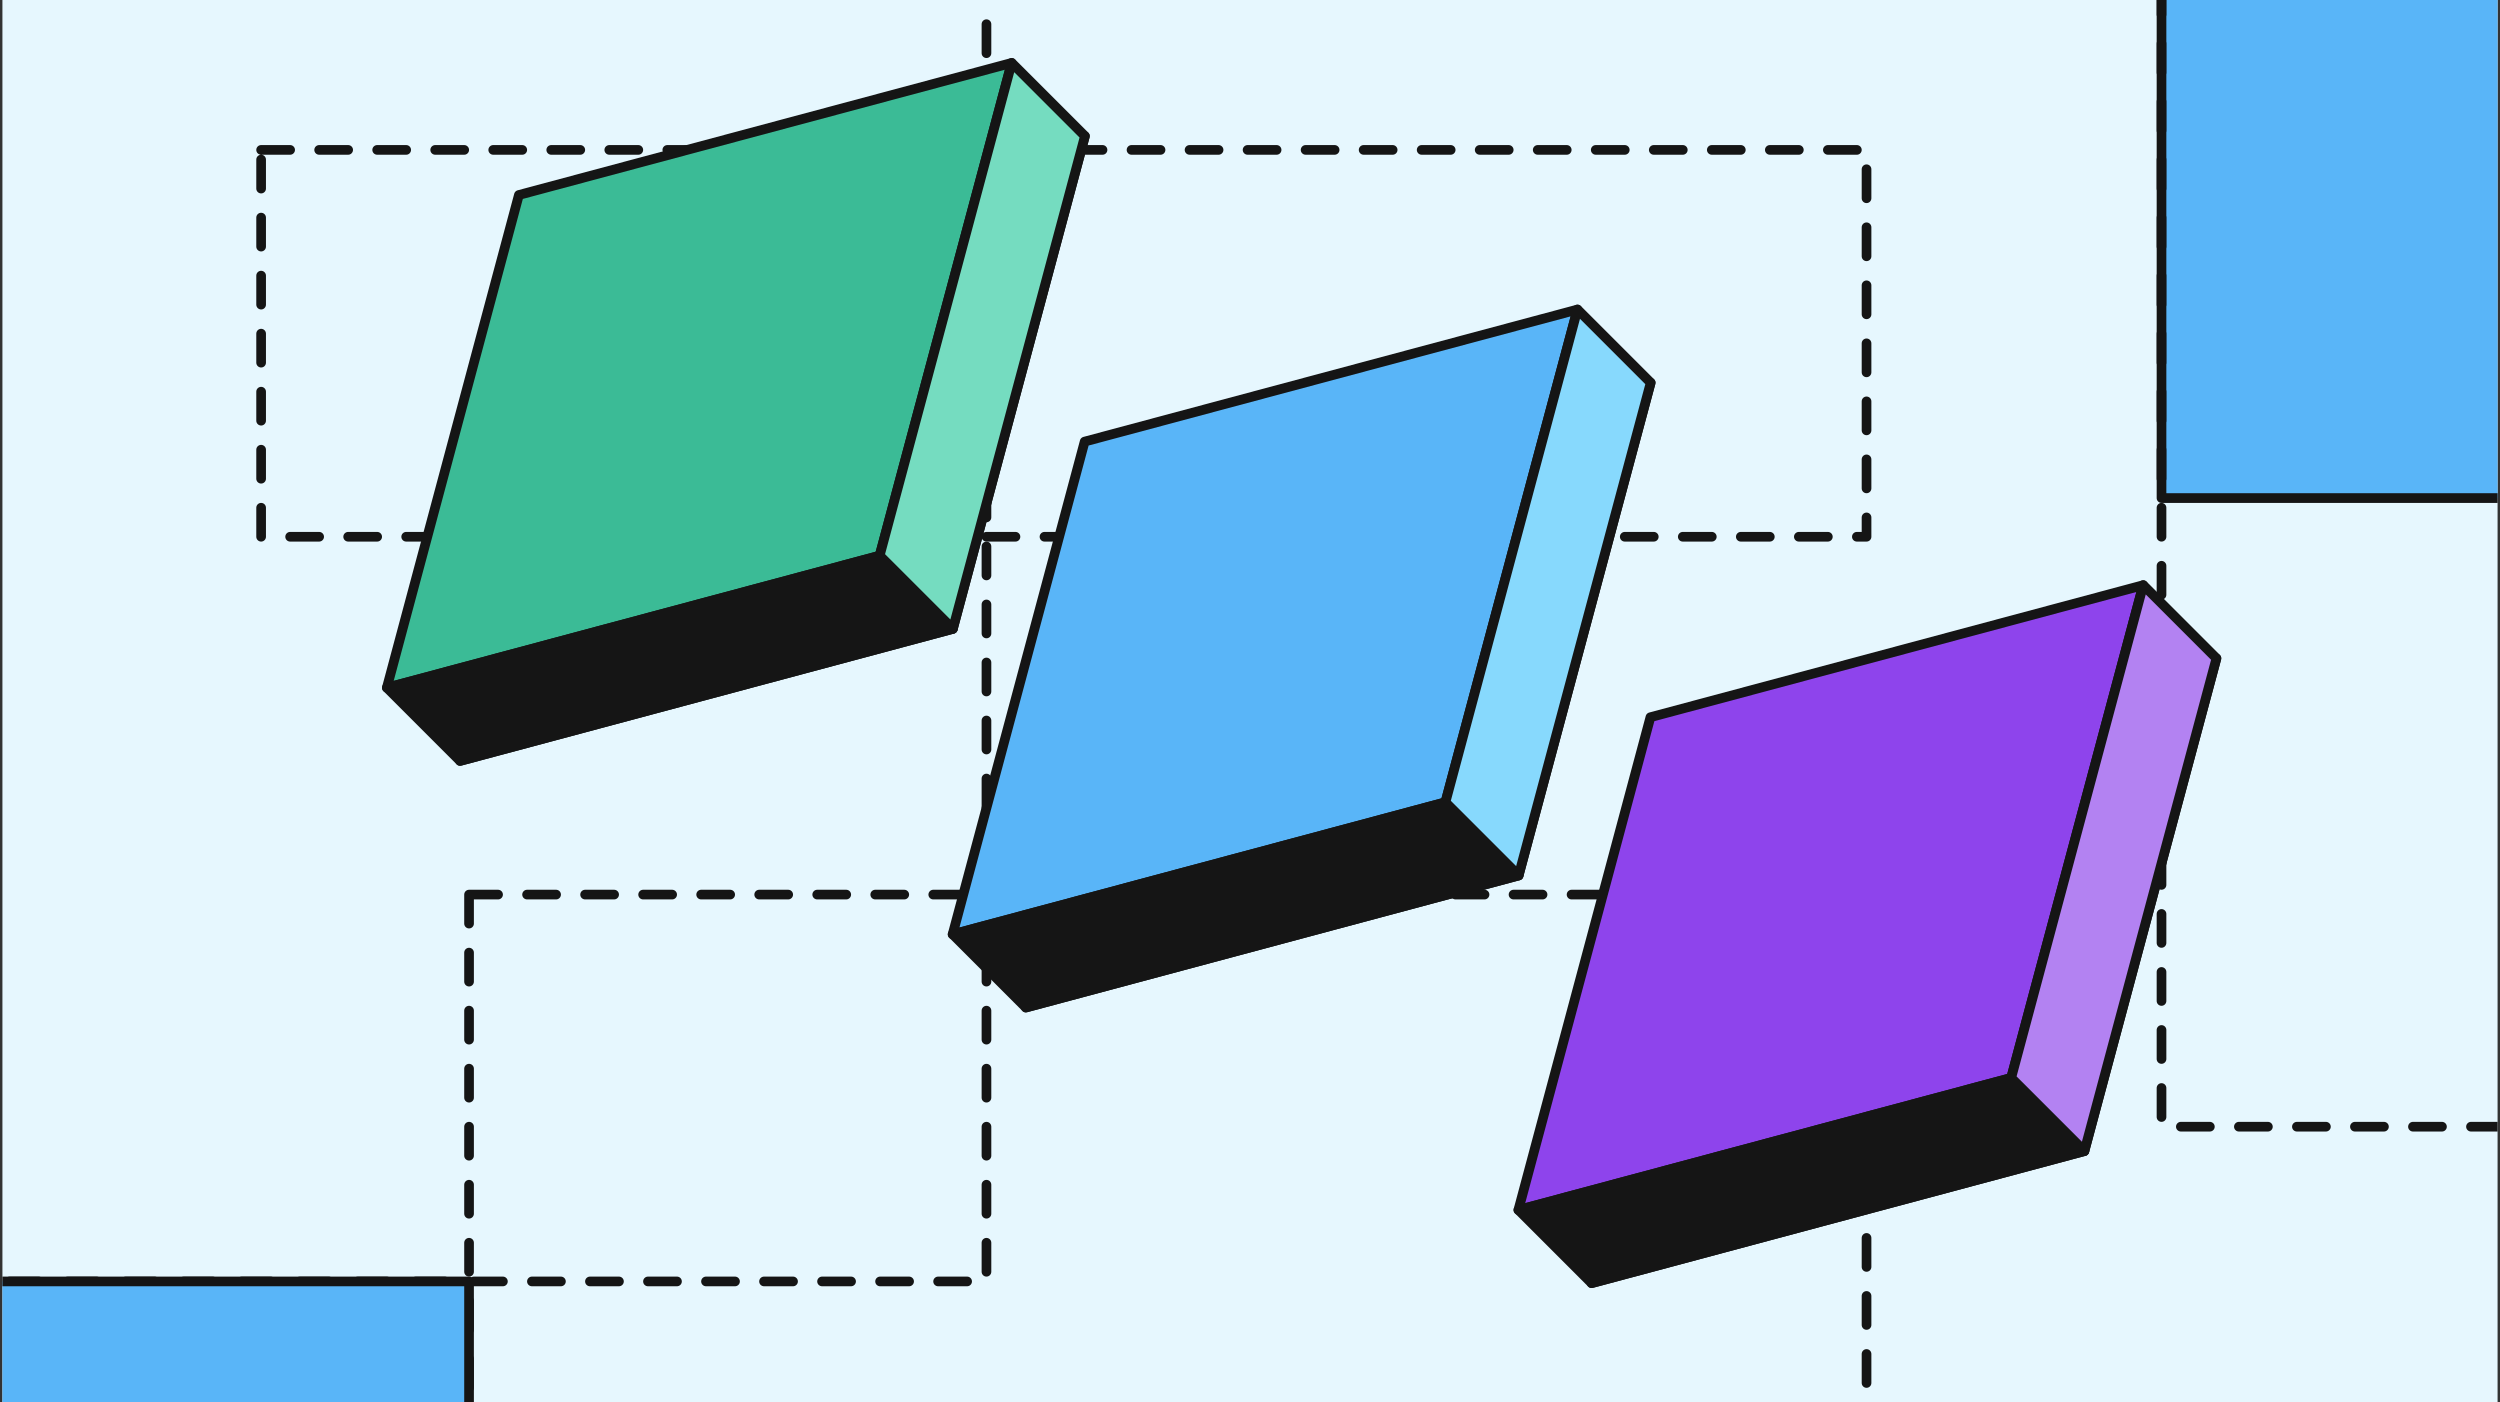
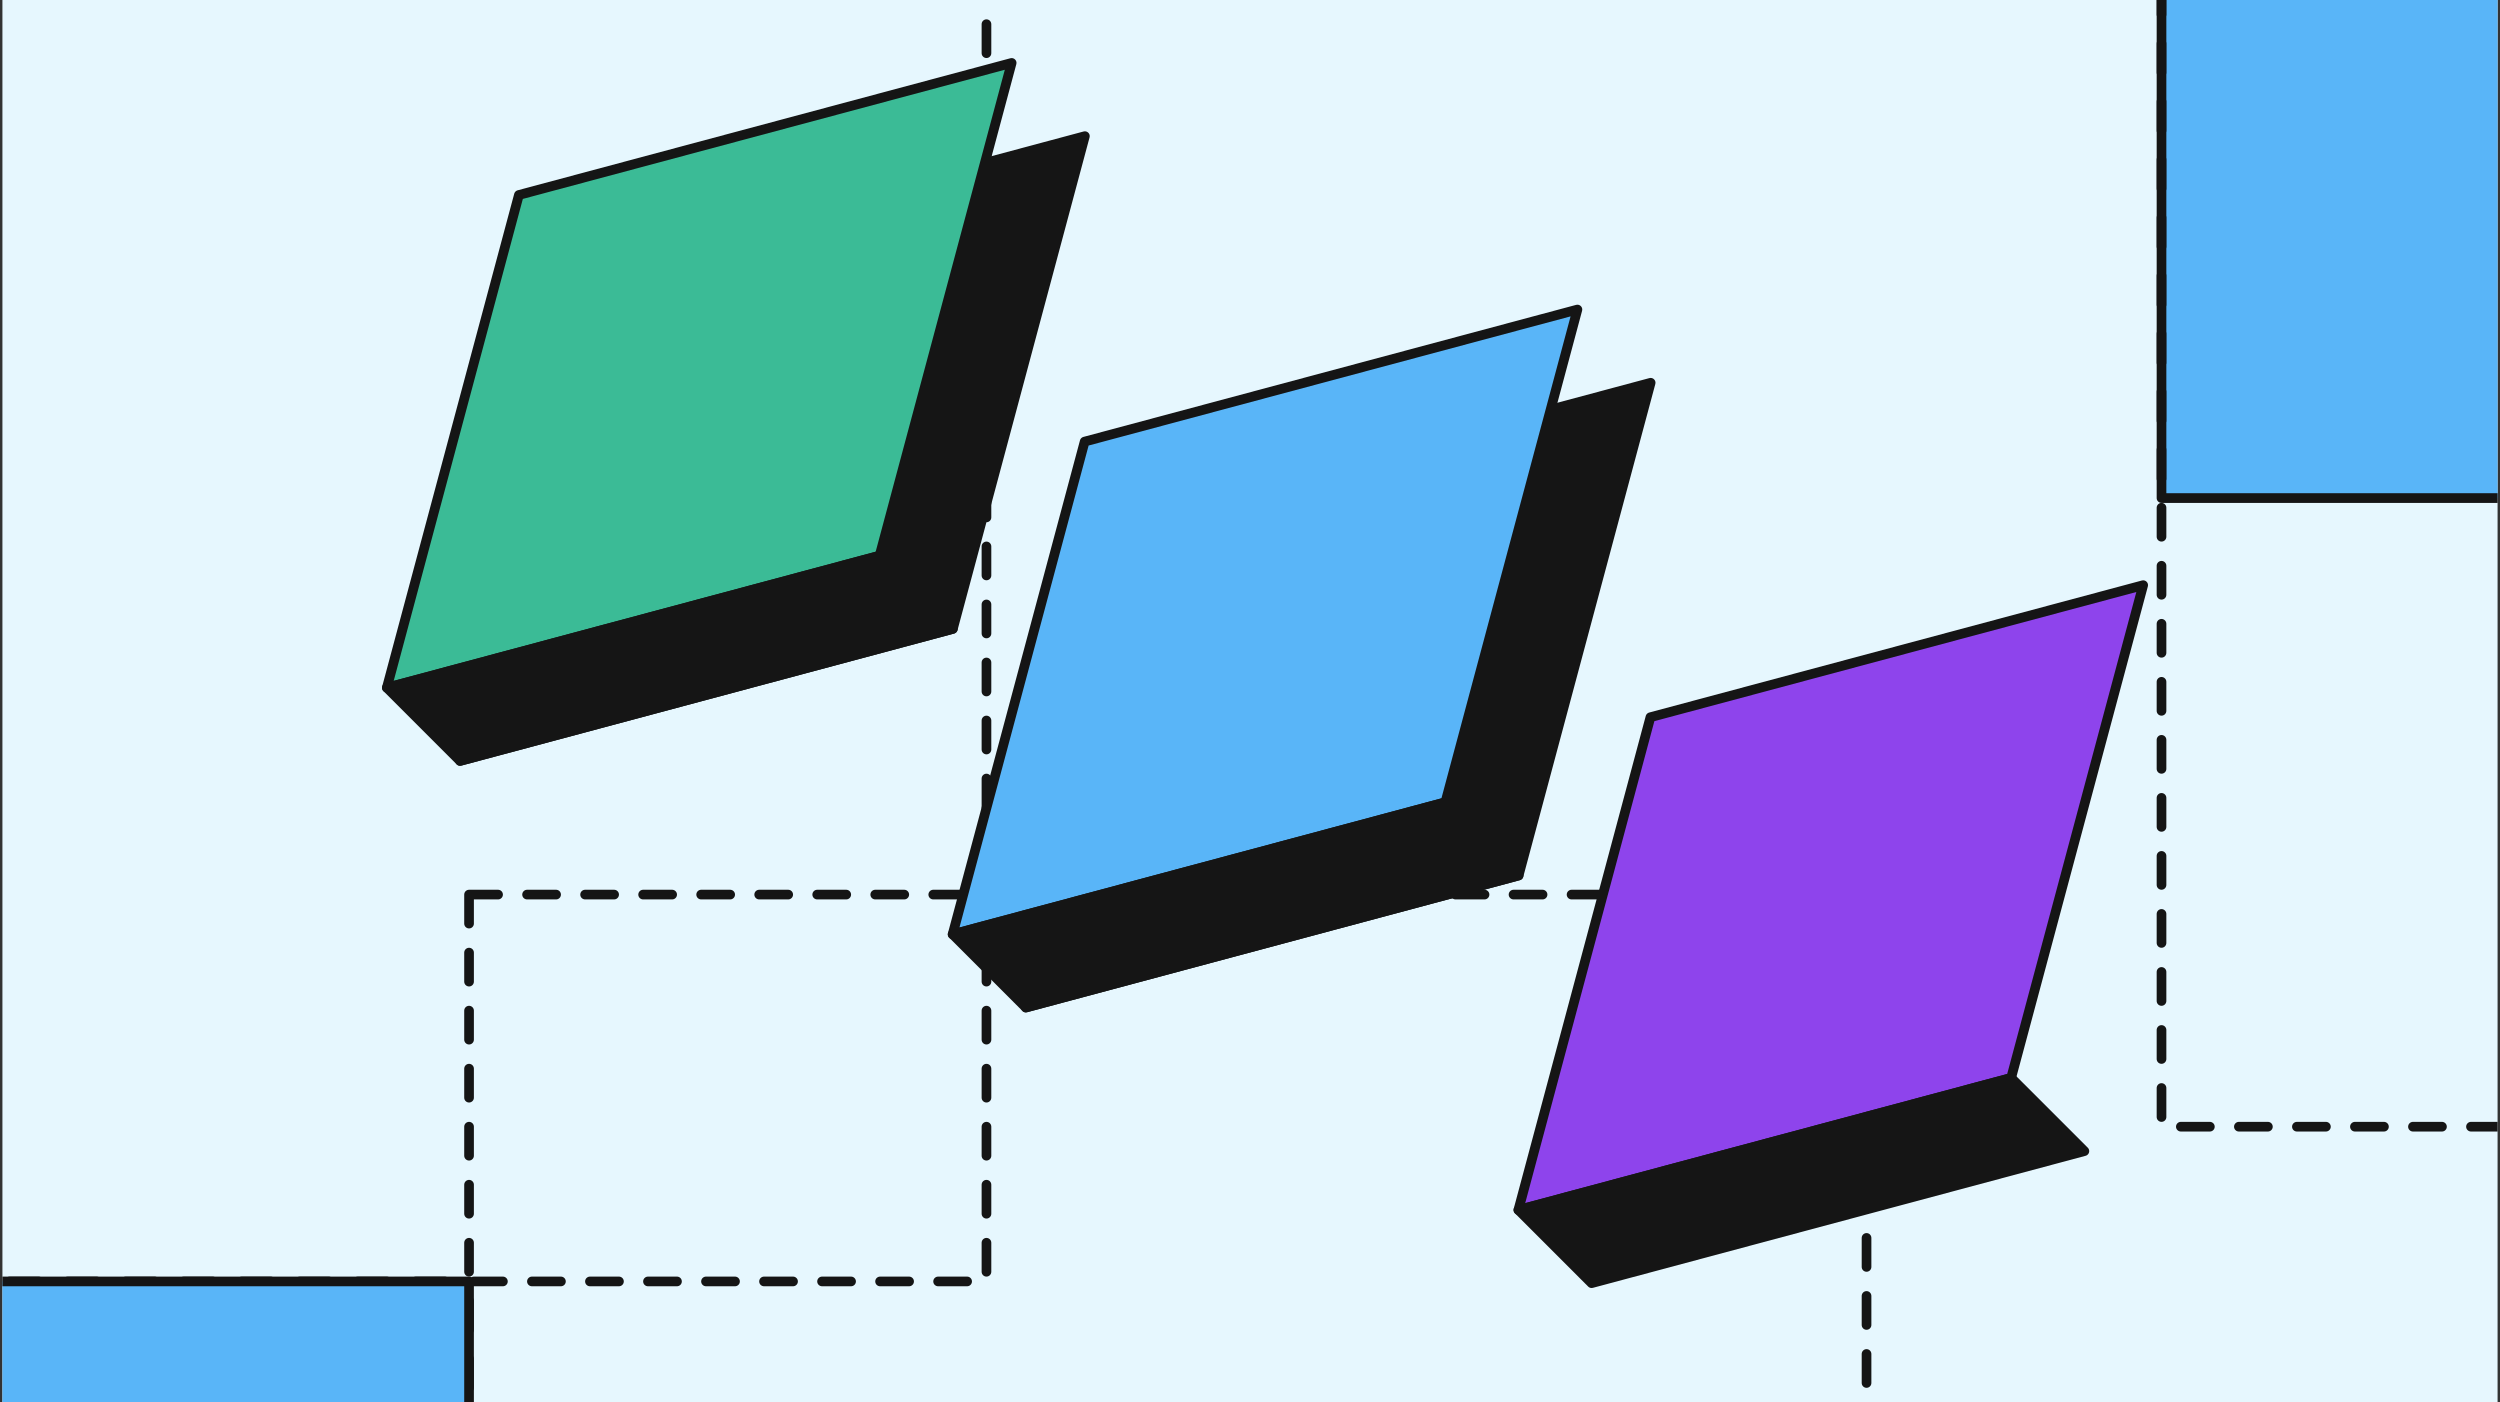
<svg xmlns="http://www.w3.org/2000/svg" width="517" height="290" viewBox="0 0 517 290" fill="none">
  <rect x="0" y="0" width="517" height="290" fill="#333333" stroke="none" />
  <g clip-path="url(#clip0_9125_1030)">
    <rect width="516" height="290" transform="translate(0.5)" fill="#E6F7FE" />
    <rect x="97" y="185" width="289" height="134" stroke="#151515" stroke-width="2" stroke-linecap="round" stroke-linejoin="round" stroke-dasharray="6 6" />
    <rect x="-10" y="-9" width="214" height="274" stroke="#151515" stroke-width="2" stroke-linecap="round" stroke-linejoin="round" stroke-dasharray="6 6" />
    <rect x="447" y="-2" width="144" height="105" fill="#59B5F8" stroke="#151515" stroke-width="2" stroke-linecap="round" stroke-linejoin="round" />
    <rect x="-106" y="265" width="203" height="135" fill="#59B5F8" stroke="#151515" stroke-width="2" stroke-linecap="round" stroke-linejoin="round" />
-     <rect x="54" y="31" width="332" height="80" stroke="#151515" stroke-width="2" stroke-linecap="round" stroke-linejoin="round" stroke-dasharray="6 6" />
    <rect x="447" y="-59" width="279" height="292" stroke="#151515" stroke-width="2" stroke-linecap="round" stroke-linejoin="round" stroke-dasharray="6 6" />
    <path d="M122.453 55.465L224.354 28.156L197.046 130.057L95.144 157.366L122.453 55.465Z" fill="#151515" stroke="#151515" stroke-width="2" stroke-linejoin="round" />
    <path d="M107.308 40.32L209.21 13.012L195.555 63.962L181.901 114.913L80 142.221L107.308 40.32Z" fill="#3BBB96" stroke="#151515" stroke-width="2" stroke-linejoin="round" />
    <path d="M80.004 142.218L181.905 114.91L197.047 130.051L95.146 157.36L80.004 142.218Z" fill="#151515" stroke="#151515" stroke-width="2" stroke-linejoin="round" />
-     <path d="M181.914 114.901L209.223 13L224.364 28.142L197.056 130.043L181.914 114.901Z" fill="#75DCC0" stroke="#151515" stroke-width="2" stroke-linejoin="round" />
    <path d="M239.453 106.465L341.354 79.156L314.046 181.057L212.145 208.366L239.453 106.465Z" fill="#151515" stroke="#151515" stroke-width="2" stroke-linejoin="round" />
    <path d="M224.308 91.32L326.21 64.012L298.901 165.913L197 193.221L224.308 91.32Z" fill="#59B5F8" stroke="#151515" stroke-width="2" stroke-linejoin="round" />
    <path d="M197.004 193.218L298.905 165.91L314.047 181.051L212.146 208.36L197.004 193.218Z" fill="#151515" stroke="#151515" stroke-width="2" stroke-linejoin="round" />
-     <path d="M298.914 165.901L326.223 64L341.364 79.142L314.056 181.043L298.914 165.901Z" fill="#87D9FD" stroke="#151515" stroke-width="2" stroke-linejoin="round" />
-     <path d="M356.453 163.465L458.354 136.156L431.046 238.057L329.145 265.366L356.453 163.465Z" fill="#151515" stroke="#151515" stroke-width="2" stroke-linejoin="round" />
    <path d="M341.308 148.32L443.21 121.012L415.901 222.913L314 250.221L341.308 148.32Z" fill="#8E44EC" stroke="#151515" stroke-width="2" stroke-linejoin="round" />
    <path d="M314.004 250.218L415.905 222.91L431.047 238.051L329.146 265.36L314.004 250.218Z" fill="#151515" stroke="#151515" stroke-width="2" stroke-linejoin="round" />
-     <path d="M415.914 222.901L443.223 121L458.364 136.142L431.056 238.043L415.914 222.901Z" fill="#B382F2" stroke="#151515" stroke-width="2" stroke-linejoin="round" />
  </g>
  <defs>
    <clipPath id="clip0_9125_1030">
      <rect width="516" height="290" fill="white" transform="translate(0.5)" />
    </clipPath>
  </defs>
</svg>